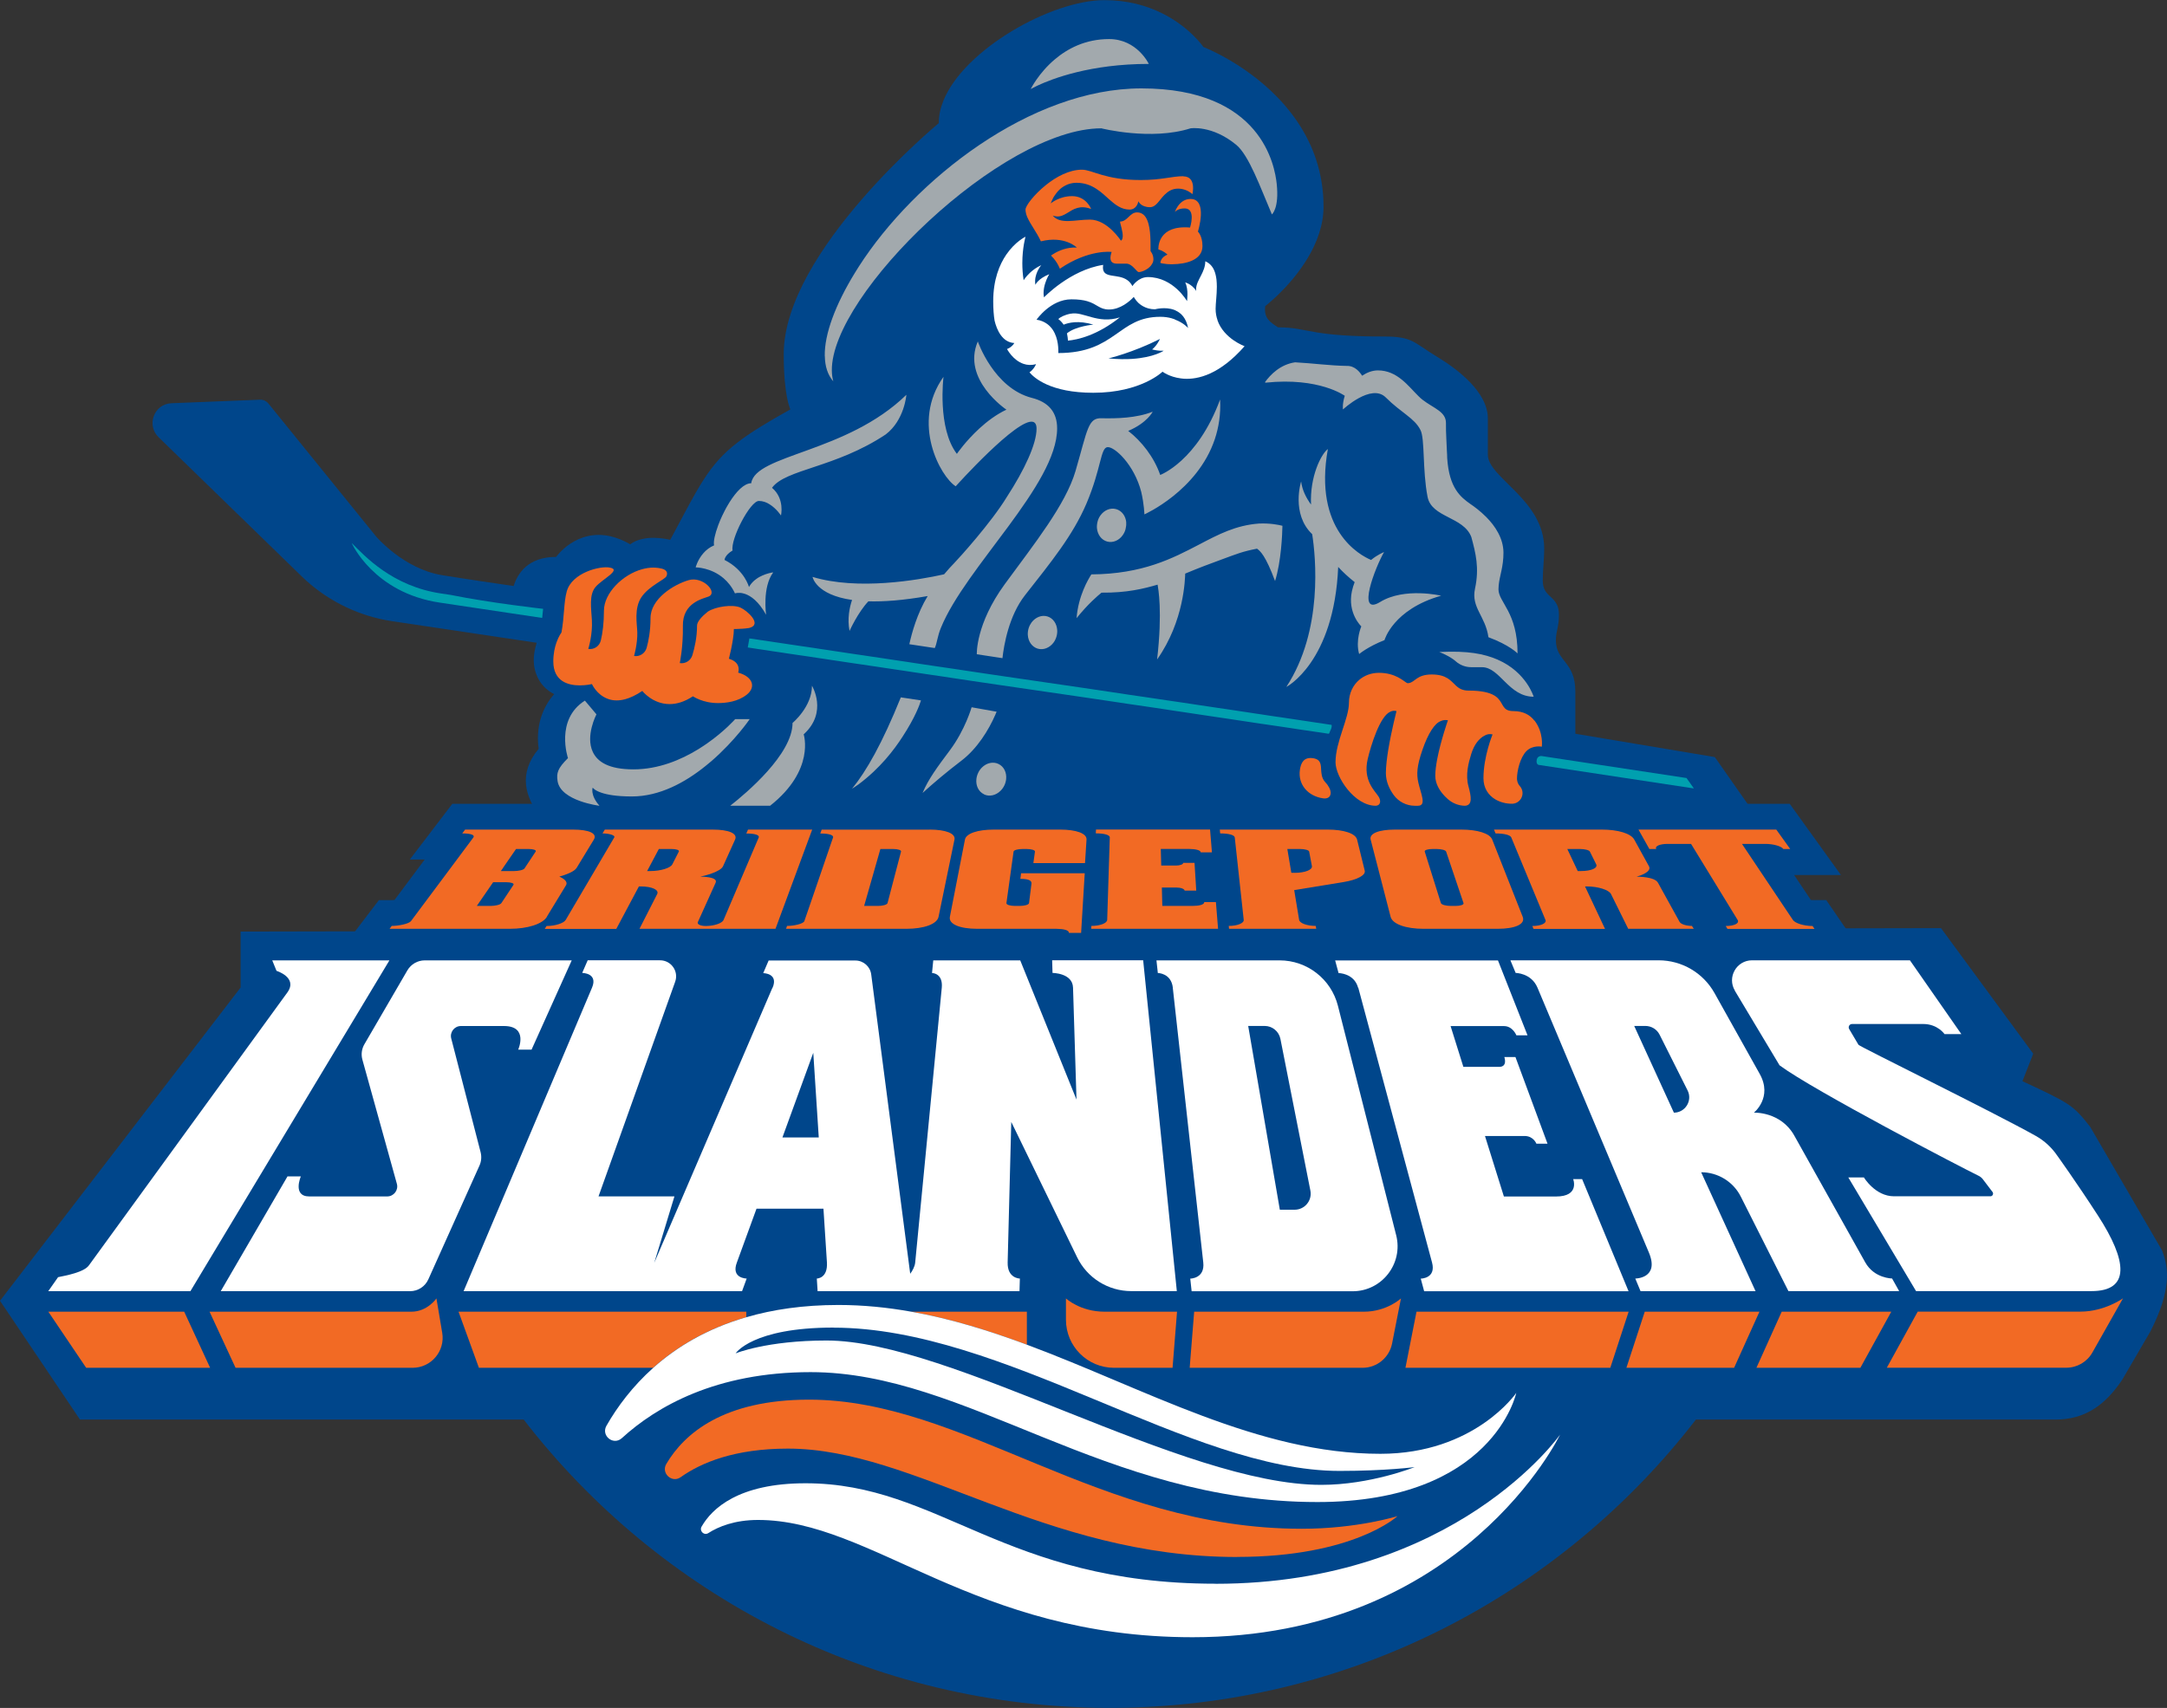
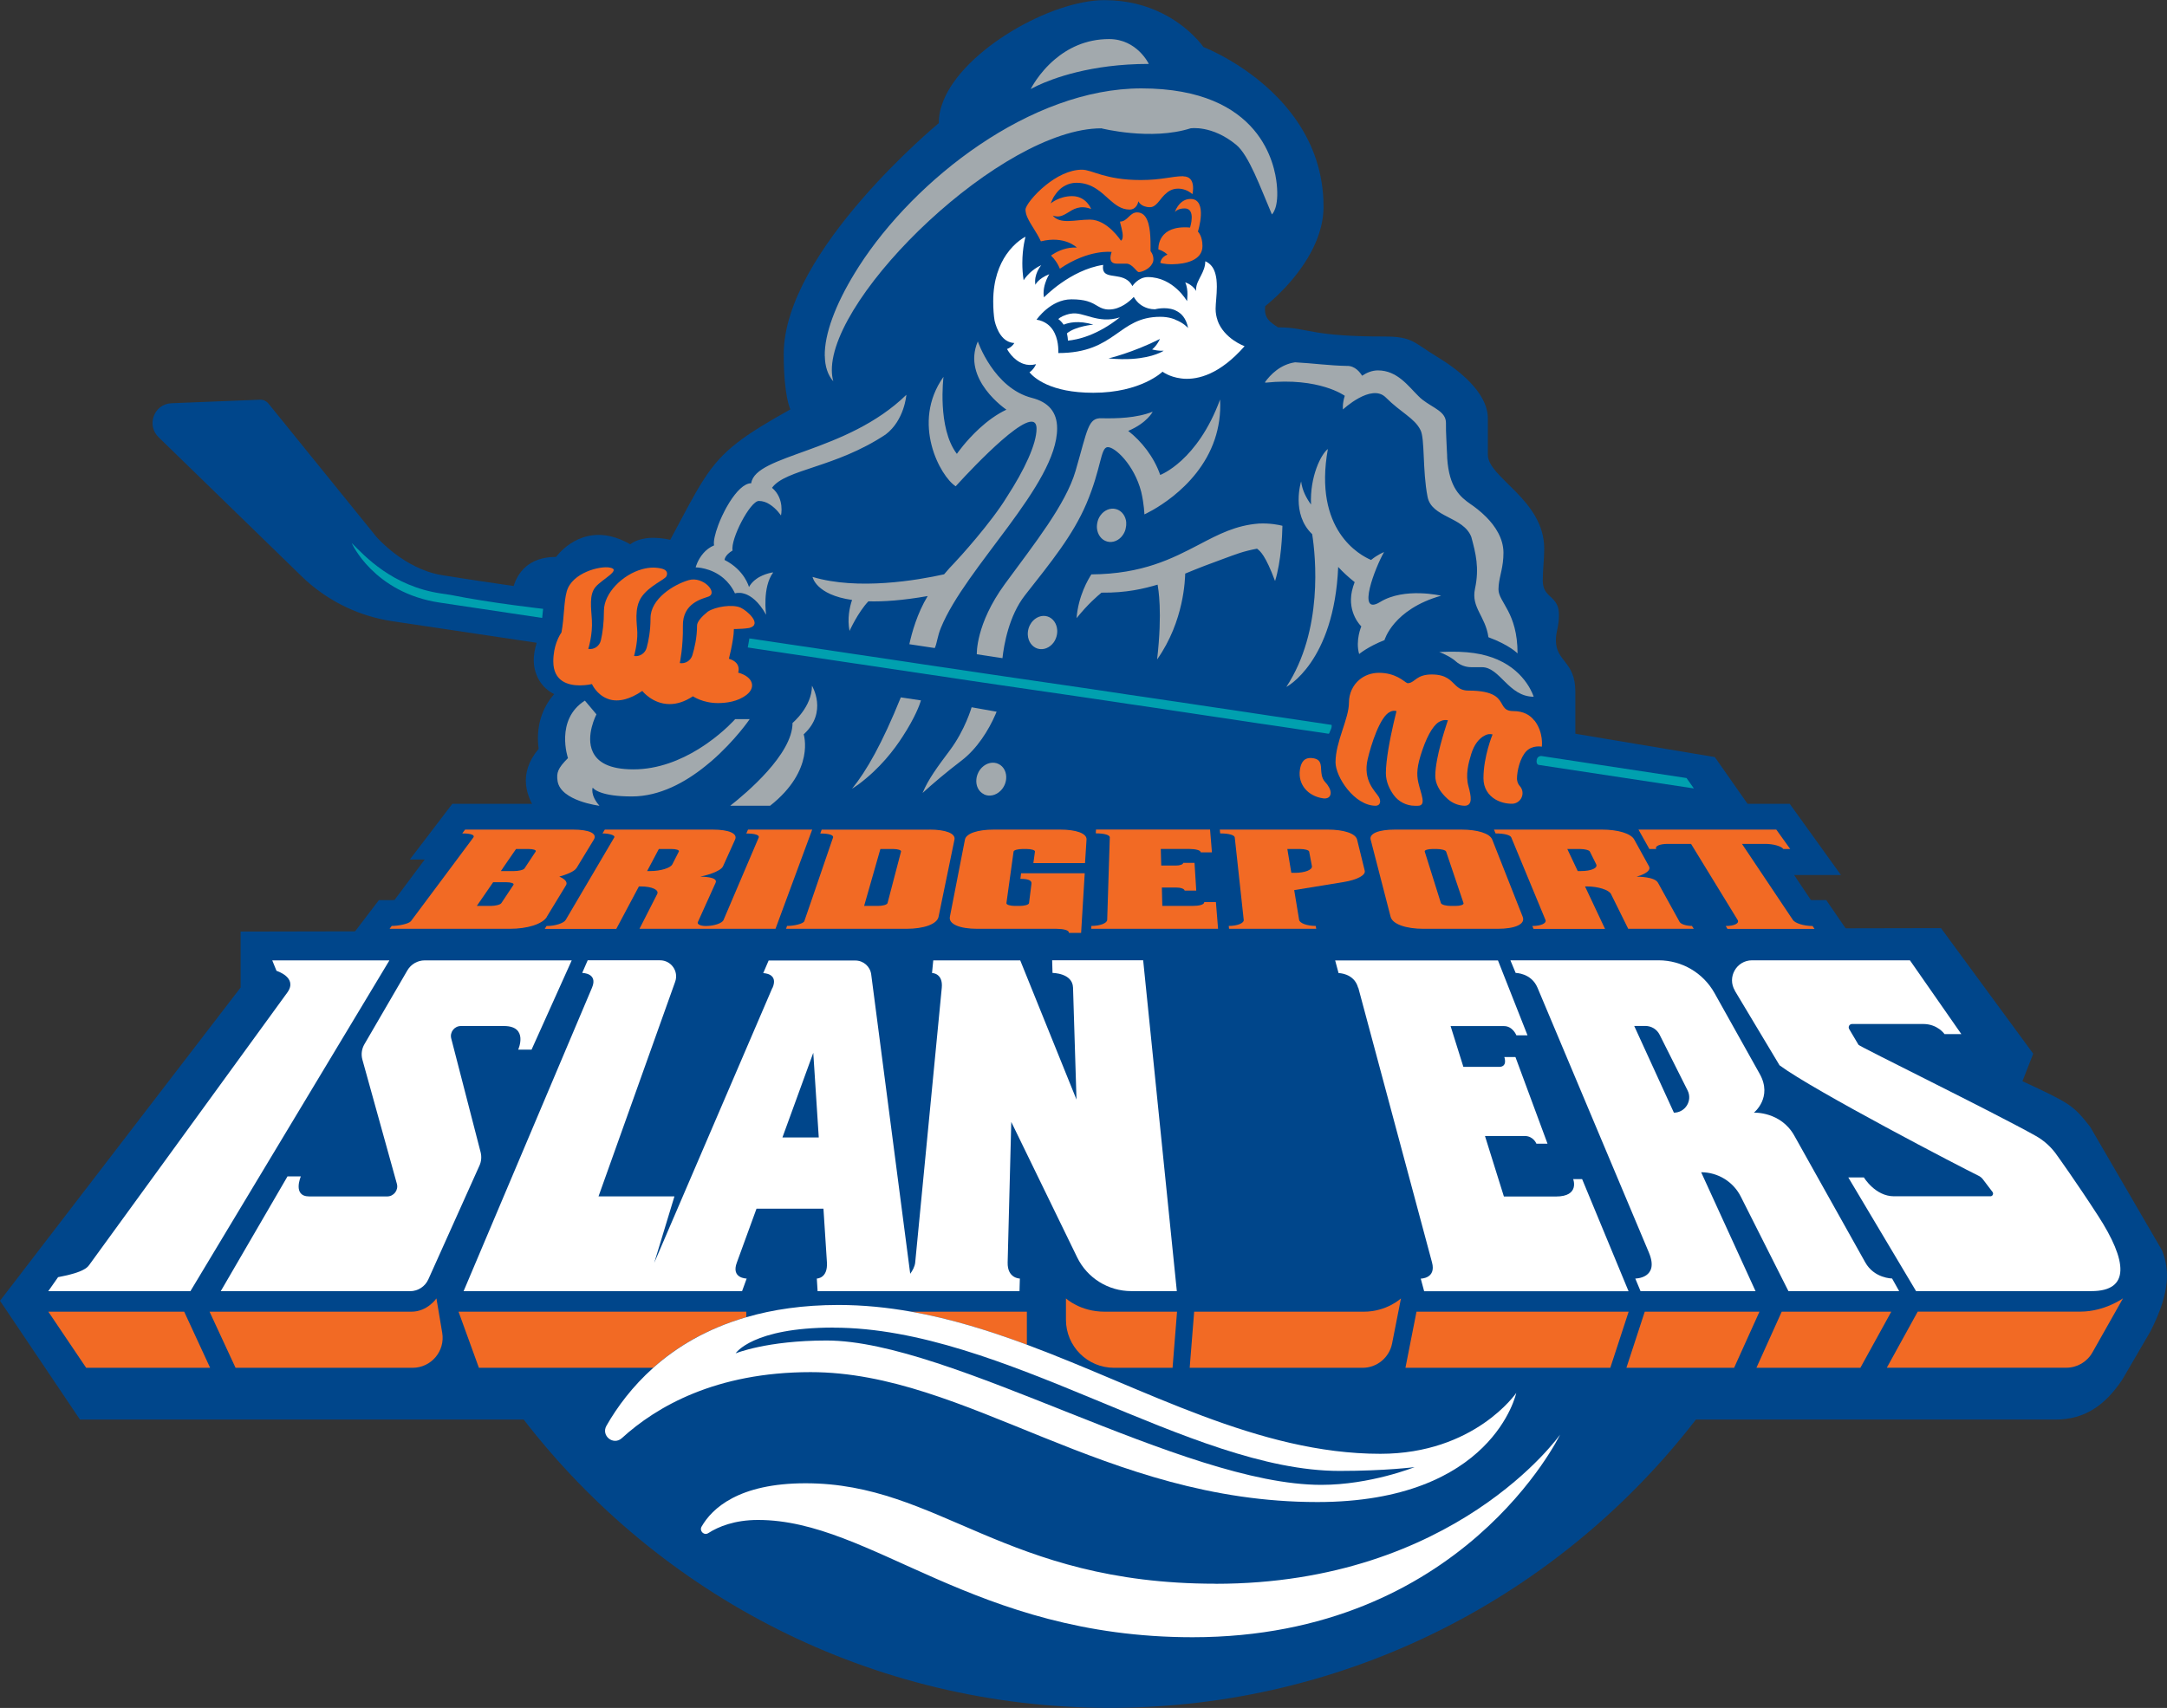
<svg xmlns="http://www.w3.org/2000/svg" id="Layer_1" data-name="Layer 1" version="1.1" viewBox="0 0 300 236.51">
  <rect x="0" y="0" width="300" height="236.51" fill="#333333" stroke="none" />
  <defs>
    <style>
      .cls-1 {
        fill: #a2a9ad;
      }

      .cls-1, .cls-2, .cls-3, .cls-4, .cls-5 {
        stroke-width: 0px;
      }

      .cls-2 {
        fill: #f26a24;
      }

      .cls-3 {
        fill: #00468b;
      }

      .cls-4 {
        fill: #fff;
      }

      .cls-5 {
        fill: #00a0af;
      }
    </style>
  </defs>
  <path class="cls-3" d="M299.35,173.21l-9.98-17.16c-2.38-3.04-2.8-3.26-9.38-6.33l1.49-3.81-12.77-17.39-235.4.48v7.75L0,180.13l11.07,16.45h61.43c18.74,24.28,48.11,39.92,81.14,39.92s62.4-15.64,81.14-39.92h49.77c3.94,0,6.81-1.85,9.27-5.55l3.88-6.65c2.92-5.74,2.55-8.76,1.64-11.16Z" />
  <path class="cls-3" d="M218.09,101.59v-5.83c0-4.2-2.69-4.12-2.69-7.1,0-1.29.42-1.8.42-3.51,0-.87-.22-1.41-.52-1.82-.54-.75-1.35-1.07-1.62-2.1-.06-.23-.1-.5-.1-.8,0-1.55.2-2.92.2-4.46,0-6.76-7.8-9.82-7.8-12.99v-5.02c0-3.74-4.36-6.94-7.01-8.54-3.36-2.03-3.37-2.82-7.42-2.82-4.8,0-7.39-.27-9.19-.56-2.13-.34-3.16-.71-5.44-.71-1-.67-2-1.23-1.76-2.94,0,0,.47-.36,1.17-1,.2-.18.43-.39.67-.63l.04-.04c2.39-2.34,6.19-6.88,6.19-12.11,0-4.68-1.47-8.52-3.53-11.62-.15-.23-.31-.46-.47-.68-.15-.22-.31-.42-.47-.63-.15-.2-.31-.4-.47-.59-.15-.18-.3-.37-.46-.55-4.86-5.6-11.23-8.03-11.23-8.03,0,0-1.89-2.8-5.82-4.72-2.06-1.01-4.68-1.77-7.89-1.77-7.33,0-19.44,6.81-22.3,13.96-.41,1.02-.63,2.05-.62,3.07,0,0-21.47,17.72-21.47,31.98,0,5.9.92,7.66.92,7.66-3.28,1.83-5.57,3.23-7.34,4.6-3.99,3.09-5.32,6.05-9.29,13.46-1-.22-1.84-.28-2.54-.27h0s-.03,0-.05,0c-2.08.07-2.94.9-2.94.9-.94-.55-1.82-.89-2.64-1.09-4.83-1.17-7.63,2.83-7.63,2.83-3.89,0-5.34,2.29-5.88,4.03-2.44-.35-6.48-.94-9.91-1.5-5.29-.86-9.1-5.32-9.1-5.32l-14.94-18.45c-.14-.17-.32-.31-.51-.4-.2-.09-.42-.14-.65-.13l-12.26.49c-2.42.09-3.52,3.07-1.76,4.73l20.03,19.48c2.54,2.39,5.58,4.16,8.88,5.19,1.1.35,2.23.6,3.38.78l20.03,2.99c-.52,1.71-.64,3.27.21,4.95.59,1.17,1.55,1.83,2.21,2.16-1.11,1.25-2.66,3.76-2.15,7.58-5.79,6.89,4.43,12.92,4.71,14.21l163.98-4.7-5.86-8.37-19.29-3.23Z" />
  <path class="cls-3" d="M252.84,124.64h-1.89c-.09,0-.18,0-.25-.01l-2.32-3.46h6.48l-7.09-9.86h-54.64c-1.89,0-3.38.3-4.51.9-1.11-.54-2.65-.9-4.79-.9h-35.52v.08c-.48-.05-.99-.08-1.52-.08h-9.2c-1.98,0-3.44.33-4.52.81-1.12-.54-2.57-.81-4.37-.81h-27.47l-.09.21c-.72-.14-1.53-.21-2.44-.21h-16.97l-.11.18c-.95-.18-1.81-.18-2.28-.18h-16.72l-5.88,7.71h2.06l-4.18,5.6c-.13.02-.27.03-.39.03h-1.78l-5.78,7.58h78.77c2.27,0,3.9-.41,5.07-.99,1.22.65,2.82.99,4.81.99h8.84l-.04.56h8.91l.03-.56h33.45l-.43-2.35h4.04c1.36,1.51,3.78,2.35,6.96,2.35h10.23c.9,0,1.71-.08,2.45-.22l.09.22h48.18l-5.2-7.58Z" />
  <g>
    <path class="cls-2" d="M75.69,126.97l2.65-4.35c.34-.54-.31-.97-.91-1.23.92-.26,2.08-.68,2.4-1.21l2.39-3.93c.5-.84-.67-1.37-2.89-1.37h-14.94l-.4.53c1.27,0,1.76.24,1.55.55l-3.47,4.66-1.15,1.54-4.03,5.4c-.29.37-1.71.66-2.66.66l-.3.4h16.63c2.47,0,4.52-.65,5.15-1.65ZM69.64,120.18l.95-1.38.85-1.23h1.8c.56,0,1.05.14.92.35l-1.04,1.57h0s-.51.77-.51.77c-.15.22-.85.36-1.42.36h-1.85l.31-.44ZM71.08,122.54l-1.12,1.69h0s-.55.83-.55.83c-.16.24-.89.39-1.48.39h-1.92l.33-.48,1.02-1.48.91-1.32h1.87c.58,0,1.09.15.94.37Z" />
    <path class="cls-2" d="M232.54,127.69l-3.01-5.45c-.46-.84-2.74-.84-2.96-.84.5-.13,2.14-.68,1.71-1.45l-2.04-3.7c-.47-.84-2.26-1.37-4.47-1.37h-14.94l.21.53c1.27,0,2.05.24,2.18.55l4.73,11.42c.21.46-.61.85-1.81.85l.16.4h9.9l-2.77-5.88h.24c1.56,0,3.07.47,3.36,1.06l2.38,4.81h9.08l-.26-.4c-.77,0-1.52-.24-1.69-.54ZM218.88,120.62h-.46l-1.44-3.05h1.8c.56,0,1.21.14,1.32.35l.88,1.77c.25.51-.68.93-2.1.93Z" />
    <path class="cls-2" d="M251.22,128.63h-12.07l-.24-.4h0c1.2,0,1.94-.38,1.64-.85l-6.44-10.52h-3.22c-1.11,0-1.83.31-1.6.71h-.95l-1.51-2.69h19.08l1.93,2.69h-.95c-.28-.4-1.41-.71-2.51-.71h-3.22l7.04,10.52c.29.46,1.52.85,2.73.85l.27.4Z" />
    <path class="cls-2" d="M150.42,116.25l-.21,3.27h-7.15l.22-1.6c.02-.21-.55-.35-1.11-.35h-.65c-.56,0-1.16.14-1.2.35l-.99,7.14c-.03.24.57.39,1.17.39h.69c.59,0,1.23-.15,1.27-.39l.34-2.7c.03-.34-.22-.66-1.54-.66l.1-.77h8.81l-.5,8.25h-1.69c.03-.37-.73-.55-1.68-.56h-10.98c-2.47,0-4-.65-3.82-1.65l2.09-10.72c.17-.84,1.77-1.37,3.99-1.37h9.2c2.22,0,3.68.53,3.64,1.37Z" />
    <path class="cls-2" d="M168.33,124.92l.3,3.7h-17.56l.02-.4c1.2,0,2.19-.38,2.19-.85l.36-11.42c0-.3-.67-.55-1.94-.55l.03-.53h15.79l.26,3.16h-1.55c-.02-.31-.74-.46-1.61-.47h-3.92l.06,2.3h2.04c.56,0,1.01-.17,1-.37h1.57l.24,3.84h-1.61c-.01-.24-.54-.43-1.18-.43h-1.97l.06,2.55h4.16c.93,0,1.67-.17,1.64-.53h1.63Z" />
    <path class="cls-2" d="M206.58,116.25c-.34-.84-2.04-1.37-4.26-1.37h-9.2c-2.22,0-3.57.53-3.37,1.37l2.77,10.72c.27,1,2.1,1.65,4.57,1.65h10.23c2.47,0,3.87-.65,3.49-1.65l-4.23-10.72ZM201.52,125.45h-.69c-.59,0-1.26-.15-1.35-.39l-2.24-7.14c-.06-.21.48-.35,1.04-.35h.65c.56,0,1.19.14,1.27.35l2.41,7.14c.08.24-.49.39-1.09.39Z" />
    <path class="cls-2" d="M128.69,114.89h-14.94l-.19.53c1.27,0,1.86.24,1.77.55l-.25.72-2.49,7.27h0l-1.24,3.6c-.14.37-1.44.66-2.39.66l-.14.4h16.63c2.47,0,4.26-.65,4.48-1.65l2.21-10.72c.16-.84-1.22-1.37-3.44-1.37ZM124.74,117.92l-1.87,7.14c-.07.24-.73.39-1.32.39h-1.92l2.25-7.88h1.8c.56,0,1.11.14,1.06.35Z" />
    <path class="cls-2" d="M187.87,116.25c-.22-.84-1.84-1.37-4.06-1.37h-14.94l.05.53c1.27,0,1.97.24,2.02.55l1.03,9.48h0l.21,1.93c.07.46-.86.85-2.07.85l.04.4h12.07l-.07-.4c-1.2,0-2.24-.38-2.3-.85h0s-.68-4.11-.68-4.11l6.86-1.12c.91-.15,1.69-.38,2.23-.68.44-.24.77-.55.67-.91l-1.06-4.31ZM179.23,120.86h-.46l-.55-3.29h1.8c.56,0,1.17.14,1.22.35l.38,2.01c.1.52-.97.94-2.39.94Z" />
    <path class="cls-2" d="M103.55,114.89l-.23.53c1.27,0,1.84.24,1.72.55l-4.87,11.42c-.18.45-1.27.83-2.44.84.01,0,.02,0,.03,0h0-.12s.06,0,.08,0c-.75,0-1.24-.24-1.11-.54l2.46-5.45c.38-.84-1.9-.84-2.13-.84.63-.13,2.82-.68,3.16-1.45l1.67-3.7c.37-.84-.88-1.37-3.1-1.37h-14.94l-.32.53c.86,0,1.8.24,1.63.55l-6.72,11.42c-.26.46-1.45.85-2.66.85l-.24.4h9.9l3.13-5.88h.24c1.56,0,2.59.47,2.29,1.06l-2.45,4.81h18.83l5.08-13.74h-8.9ZM89.59,120.62l1.62-3.05h1.8c.56,0,1.08.14.97.35l-.9,1.77c-.26.51-1.62.93-3.04.93h-.46Z" />
  </g>
  <polygon class="cls-2" points="11.93 189.41 6.69 181.64 25.5 181.64 29.09 189.41 11.93 189.41" />
  <path class="cls-2" d="M57.12,189.41h-24.51l-3.6-7.77h27.95c2.21,0,3.46-1.84,3.46-1.84l.8,4.76c.43,2.54-1.53,4.85-4.11,4.85Z" />
  <path class="cls-2" d="M188.82,181.64c3.16,0,5.13-1.84,5.13-1.84l-1.23,6.25c-.39,1.95-2.1,3.36-4.08,3.36h-23.94l.62-7.77h23.51Z" />
  <path class="cls-2" d="M147.57,182.75v-2.95s1.96,1.84,5.35,1.84h10.03l-.62,7.77h-8.1c-3.68,0-6.66-2.98-6.66-6.66Z" />
  <path class="cls-2" d="M142.16,181.64v4.57c-5.24-1.95-10.55-3.6-16.01-4.57h16.01Z" />
  <path class="cls-2" d="M66.3,189.41l-2.82-7.77h39.84v.76c-5.49,1.59-9.69,4.14-12.9,7.01h-24.13Z" />
-   <path class="cls-2" d="M171.26,215.61c-26.83,0-44.61-15.01-62.18-15.01-7.36,0-12.01,1.94-14.85,3.96-1.21.86-2.74-.56-1.99-1.83,2.47-4.19,7.89-8.91,19.77-8.91,21.43,0,40.14,17.88,68.2,17.88,7.71,0,13.26-1.75,13.26-1.75,0,0-6.06,5.65-22.2,5.65Z" />
  <polygon class="cls-2" points="194.57 189.41 196.1 181.64 225.47 181.64 222.93 189.41 194.57 189.41 194.57 189.41" />
  <polygon class="cls-2" points="225.16 189.41 227.7 181.64 243.58 181.64 240.07 189.41 225.16 189.41 225.16 189.41" />
  <polygon class="cls-2" points="243.16 189.41 246.66 181.64 261.83 181.64 257.55 189.41 243.16 189.41 243.16 189.41" />
  <path class="cls-2" d="M289.67,187.29c-.74,1.31-2.12,2.11-3.62,2.11h-24.84l4.28-7.77h22.53c3.33,0,5.89-1.84,5.89-1.84l-4.24,7.5Z" />
  <path class="cls-4" d="M182.36,208c24.36,0,27.55-15.11,27.55-15.11,0,0-5.76,8.43-18.81,8.43-16.92,0-32.54-9.01-48.94-15.11-5.24-1.95-10.55-3.6-16.01-4.57-3.3-.59-6.66-.93-10.08-.93-4.87,0-9.08.63-12.73,1.69-5.49,1.59-9.69,4.14-12.9,7.01-2.9,2.59-5,5.43-6.48,8.02-.79,1.38.96,2.79,2.13,1.72,4.77-4.35,13-9.14,26.13-9.14,21.64,0,40.65,17.99,70.15,17.99Z" />
  <path class="cls-4" d="M168.28,219.31c-29.29,0-38.24-13.91-56.76-13.91-9.27,0-12.95,3.49-14.39,6-.35.61.34,1.28.93.9,1.39-.89,3.63-1.82,6.88-1.82,15.76,0,29.84,16.24,60.16,16.24,37.41,0,50.88-28.06,50.88-28.06,0,0-14.49,20.66-47.69,20.66Z" />
  <path class="cls-3" d="M115.37,183.84c-11.24,0-13.53,3.57-13.53,3.57,0,0,4.31-1.78,12.59-1.78,17.24,0,49.3,19.99,68.49,19.99,6.81,0,12.92-2.46,12.92-2.46,0,0-3.97.53-10.39.53-20.76,0-46.46-19.84-70.07-19.84Z" />
  <path class="cls-4" d="M39.81,162.89l-9.25,15.91h26.21c1.09,0,2.08-.64,2.53-1.64l7.08-15.76c.26-.57.31-1.22.16-1.83l-4.07-15.76c-.23-.88.44-1.73,1.34-1.73h5.95c3.45,0,1.98,3.27,1.98,3.27h1.85l5.56-12.36h-20.35c-.99,0-1.9.53-2.4,1.38l-5.95,10.23c-.38.65-.48,1.42-.28,2.14l4.77,17.18c.25.88-.42,1.76-1.34,1.76h-10.78c-2.38,0-1.17-2.78-1.17-2.78h-1.85Z" />
  <path class="cls-4" d="M106.94,136.77l-16.37,38.11,2.8-9.21h-10.51l10.61-29.72c.52-1.45-.56-2.97-2.09-2.97h-10.02l-.76,1.75s2.22,0,1.36,2.04l-17.78,42.03h38.55l.64-1.75s-2.21,0-1.35-2.24l2.71-7.43h9.27l.48,7.43c.14,2.24-1.4,2.24-1.4,2.24l.11,1.75h27.95l.05-1.75s-1.75,0-1.69-2.24l.5-19.45,9.12,18.75c1.39,2.86,4.3,4.68,7.49,4.68h6.31l-4.66-45.81h-12.6l.05,1.75s2.78,0,2.84,2.04l.48,15.5-7.79-19.28h-12.04l-.17,1.75s1.54,0,1.35,2.04l-3.68,38.05c-.06.58-.38,1.14-.69,1.56l-5.4-41.45c-.14-1.11-1.09-1.93-2.2-1.93h-12l-.75,1.75s2.16,0,1.29,2.04ZM112.59,145.79l.76,11.72h-5.03l4.27-11.72Z" />
-   <path class="cls-4" d="M162.36,136.77l4.22,38.05c.25,2.24-1.8,2.24-1.8,2.24l.19,1.75h22.29c4.05,0,7.02-3.82,6.03-7.75l-8.07-31.79c-.94-3.69-4.26-6.28-8.07-6.28h-17.05l.19,1.75s1.85,0,2.08,2.04ZM175.08,142.07c1.06,0,1.97.75,2.18,1.79l4.15,21.01c.27,1.37-.78,2.65-2.18,2.65h-2.05l-4.38-25.45h2.28Z" />
  <path class="cls-4" d="M188.04,136.77l10.21,38.05c.6,2.24-1.56,2.24-1.56,2.24l.47,1.75h28.3l-6.43-15.53h-1.24s.95,2.41-2.38,2.41h-7.21l-2.62-8.38h5.49c1.23,0,1.63,1.07,1.63,1.07h1.54l-4.44-12h-1.54s.5,1.36-.73,1.36h-4.94l-1.77-5.65h7.39c1.22,0,1.72,1.28,1.72,1.28h1.54l-4.09-10.37h-22.54l.47,1.75s2.16,0,2.71,2.04Z" />
  <path class="cls-4" d="M241,165.71l6.59,13.08h15.33l-.98-1.75s-2.47,0-3.72-2.24l-9.81-17.53c-1.89-3.38-5.6-3.19-5.6-3.19,0,0,2.63-2.1.81-5.36l-6.26-11.2c-1.57-2.81-4.53-4.54-7.75-4.54h-20.51l.73,1.75s2.16,0,3.02,2.04l15.42,36.67c1.52,3.61-1.88,3.61-1.88,3.61l.73,1.75h15.92l-7.53-16.47c2.32,0,4.45,1.31,5.49,3.38ZM231.74,154.09l-5.5-12.02h1.54c.84,0,1.61.47,1.98,1.22l3.87,7.71c.71,1.41-.32,3.08-1.9,3.08Z" />
  <path class="cls-4" d="M53.92,132.99h-16.23l.59,1.45s2.97.91,1.52,2.97l-27.48,37.8c-.68.98-3.23,1.43-4.28,1.65l-1.36,1.94h19.68l4.31-7.17,23.24-38.64Z" />
  <path class="cls-4" d="M240.17,137.19l6.19,10.33c4.68,3.48,25.42,14.27,27.52,15.28.26.12.48.3.65.53l1.33,1.75c.16.25-.01.58-.31.58h-13.34c-2.61,0-4.17-2.61-4.17-2.61h-2.16l9.38,15.74h24.28c5.39,0,5-4.14.89-10.48-3.03-4.68-5.61-8.26-5.61-8.26-.77-1.14-1.8-2.09-3-2.76-5.89-3.3-24.4-12.37-24.53-12.61l-1.29-2.18c-.18-.31.04-.7.4-.7h9.85c2.01,0,2.95,1.4,2.95,1.4h2.33l-7.12-10.22h-21.85c-2.16,0-3.49,2.35-2.38,4.2Z" />
  <path class="cls-5" d="M103.74,88.41c-.02.12-.04.24-.06.36-.05.3-.1.61-.16.89h.03s.06.01.09.02l.15.02.21.03.26.04.32.05.37.06.43.06.48.07.53.08.58.09.62.09.67.1.71.11.76.11.8.12.84.12.88.13.91.14.95.14.98.15,1.02.15,1.05.16,1.08.16,1.11.16,1.13.17,1.16.17,1.18.18,1.21.18,1.23.18,1.25.19,1.27.19,1.28.19,1.3.19,1.31.2,1.33.2,1.34.2,1.35.2,1.36.2,1.36.2,1.37.2,1.37.2,1.37.2,1.38.2,1.38.2,1.37.2,1.37.2,1.37.2,1.36.2,1.35.2,1.35.2,1.34.2,1.32.2,1.31.19,1.3.19,1.28.19,1.26.19,1.24.19,1.22.18,1.2.18,1.18.18,1.15.17,1.13.17,1.1.16,1.07.16,1.04.16,1.01.15.98.15.94.14.91.13.87.13.83.12.79.12.75.11.71.11.66.1.62.09.57.08.52.08.47.07.42.06.36.05.31.05.25.04.2.03.14.02s.03,0,.06,0c.06-.02.11-.19.13-.25.05-.1.09-.2.14-.31.04-.08.07-.16.09-.24.02-.08.08-.38,0-.43-.02-.01-.07,0-.09-.01l-.15-.02-.21-.03-.26-.04-.32-.05-.37-.06-.43-.06-.48-.07-.53-.08-.58-.09-.62-.09-.67-.1-.71-.11-.76-.11-.8-.12-.84-.12-.87-.13-.91-.14-.95-.14-.98-.15-1.01-.15-1.05-.16-1.07-.16-1.1-.16-1.13-.17-1.16-.17-1.18-.18-1.2-.18-1.22-.18-1.24-.18-1.26-.19-1.28-.19-1.3-.19-1.31-.19-1.32-.2-1.33-.2-1.34-.2-1.35-.2-1.36-.2-1.37-.2-1.37-.2-1.37-.2-1.37-.2-1.37-.2-1.37-.2-1.37-.2-1.37-.2-1.36-.2-1.35-.2-1.34-.2-1.33-.2-1.32-.2-1.31-.19-1.3-.19-1.28-.19-1.26-.19-1.24-.19-1.22-.18-1.2-.18-1.18-.18-1.16-.17-1.13-.17-1.1-.16-1.08-.16-1.05-.16-1.01-.15-.98-.15-.95-.14-.91-.14-.88-.13-.84-.12-.8-.12-.76-.11-.71-.11-.67-.1-.62-.09-.58-.09-.53-.08-.48-.07-.43-.06-.38-.06-.32-.05-.27-.04-.21-.03-.15-.02h-.09s-.02-.02-.03-.02Z" />
  <path class="cls-5" d="M233.48,107.74l-20.1-3.05c-.34,0-.57.21-.63.5-.07.31-.02.75.39.75,7.2,1.08,14.16,2.16,21.36,3.24l-1.01-1.43Z" />
  <path class="cls-5" d="M61.1,82.19c-6.8-1-10.59-5.18-12.41-6.99,0,.01,3.05,6.9,12.21,8.25l14.16,2.12c.02-.24.05-.47.07-.7.02-.19.04-.38.06-.56,0,0-7.21-.8-12.82-1.93l-1.28-.19Z" />
  <path class="cls-2" d="M165.84,32.07s1.43-4.52-1.03-4.52c-.79,0-1.33.45-1.67.9-.04.06-.08.11-.12.17-.07.1-.12.19-.17.28-.14.26-.2.46-.2.46,0,0,.09-.13.31-.25.21-.13.55-.25,1.04-.25,1.62,0,.75,2.65.75,2.65-.29-.02-.56-.04-.82-.03-3.8.05-3.56,3.07-3.56,3.07.36.09.65.25.86.39.25.17.39.32.39.32-.95.37-.98,1.14-.98,1.14.16.07.5.13.94.17.15,0,.3.02.47.02.09,0,.19,0,.29,0,1.75-.02,4.13-.52,4.13-2.51,0-.72-.16-1.23-.32-1.55-.16-.32-.32-.47-.32-.47M163.85,24.4c-1.65,0-2.97.53-5.92.53-4.98,0-6.7-1.43-8.15-1.43-1.76,0-3.56.98-4.98,2.12-1.67,1.34-2.83,2.9-2.83,3.4,0,.15.02.31.06.47v.02c.04.16.09.33.16.5t0,0s.04.07.05.11c.43.98,1.29,2.05,1.86,3.3,3.31-.83,4.97.86,4.98.86-.18-.01-.36,0-.53,0-1.34.06-2.42.69-2.85.97-.13.09-.2.14-.2.14.26.25.48.51.65.76.29.41.47.79.58,1.06,4.05-2.75,7.17-2.32,7.17-2.32,0,0-.02.05-.05.13,0,0,0,0,0,.01-.03.09-.06.21-.09.35-.02.09-.03.19-.03.29,0,.01,0,.02,0,.03,0,.01,0,.02,0,.03,0,.3.11.58.45.71.04.02.1.03.15.04.02,0,.03,0,.04.01.07.01.15.02.24.02h1.34c.1,0,.19.02.29.05.66.23,1.16,1.12,1.41,1.12.41,0,1.48-.41,1.87-1.18.03-.06.07-.12.09-.18.04-.13.07-.26.07-.41,0-.7-.4-1.13-.4-1.13,0-.25,0-.53,0-.82,0-1.56-.11-3.48-.97-4.23-.24-.2-.53-.32-.89-.32-1.03,0-1.32,1.27-2.36,1.27,0,.31.43,1.42.37,2.12h0c0,.09-.03.16-.05.23,0,.03,0,.07-.02.09-.04.09-.1.16-.18.21,0,0-1.86-2.92-4.29-2.92-2.04,0-4.11.71-5.15-.56.19.07.37.11.54.12,1.08.09,1.75-.88,2.89-1.18.51-.14,1.11-.14,1.89.15,0,0-.67-1.78-2.63-1.78-1.82,0-2.96,1.01-2.96,1.01,0,0,0-.01.01-.03,0-.02.02-.05.03-.09.02-.07.06-.17.12-.28,0-.02.01-.03.02-.04.01-.04.03-.07.05-.11.02-.04.03-.07.05-.11.04-.07.08-.15.12-.23,0,0,0,0,.01-.01.03-.06.07-.11.11-.17.02-.03.04-.06.06-.09.02-.03.04-.06.07-.09.04-.06.08-.12.12-.17.01-.02.03-.03.04-.05.06-.07.11-.15.18-.22.02-.02.05-.05.07-.07.07-.08.14-.15.22-.22.07-.06.14-.12.22-.18.16-.12.34-.23.53-.33.43-.22.93-.37,1.52-.37,1.15,0,2.03.36,2.79.86.65.42,1.2.94,1.74,1.43.86.76,1.69,1.42,2.83,1.42.91,0,1.16-.87,1.21-1.1,0-.04.01-.06.01-.06,0,0,.3.83,1.62.83.3,0,.56-.14.8-.35.08-.07.16-.15.24-.24.1-.12.21-.24.31-.37.11-.13.22-.27.32-.4.11-.13.22-.25.34-.37.01,0,.02-.02.03-.02.45-.45,1.02-.82,1.84-.82.39,0,.72.08,1,.18.63.23.98.59.98.59,0,0,.61-2.47-1.27-2.47M183.82,108.74c-.09-.13-.2-.26-.33-.4-.3-.32-.44-.67-.51-1.02,0-.02,0-.03,0-.04-.02-.08-.03-.15-.04-.22-.01-.11-.02-.21-.03-.31-.05-.84.01-1.59-1.15-1.76-1.25-.18-1.66.64-1.8,1.6-.3,2.06,1.13,3.66,3.2,3.96.58.09.96-.15,1.04-.57.07-.32-.04-.76-.39-1.24M212.42,99.79c-.58-.76-1.49-1.32-2.92-1.32-.2,0-.37-.02-.52-.05-1.09-.24-.89-1.27-1.95-2.01-.06-.04-.12-.08-.19-.12-.65-.38-1.71-.66-3.59-.66-.21,0-.39-.02-.56-.06-.95-.2-1.3-.91-2.03-1.46-.09-.07-.17-.13-.27-.19-.49-.3-1.15-.52-2.18-.52-2.09,0-2.3,1.06-3.16,1.19-.06.01-.12.02-.18.02-.03,0-.07-.02-.12-.05-.42-.22-1.54-1.39-3.85-1.39h0c-1.06,0-1.99.36-2.7.95-.91.76-1.45,1.91-1.45,3.17,0,2.24-1.86,5.4-1.86,8.27,0,2.01,2.6,6.02,5.58,6.02.66-.04.75-.69.38-1.27-.5-.79-2.19-2.24-1.51-5.18.47-2.01,1.71-5.94,3.11-6.56.26-.14.57-.19.88-.1,0,0-.69,2.67-1.13,5.29-.19,1.19-.34,2.38-.34,3.29,0,1.2.5,2.23,1.08,3.04.68.93,1.77,1.49,2.92,1.49h.43c1.25,0,.41-1.65.06-3.23-.25-1.14-.22-2.23.58-4.54.8-2.31,1.71-3.66,2.52-3.95.3-.15.65-.19,1-.12,0,0-.99,2.82-1.48,5.36-.16.84-.27,1.66-.27,2.33,0,1.13.62,2.1,1.34,2.85.13.13.26.26.39.37.65.58,1.48.91,2.35.93,1.13-.04.89-1.3.51-2.71-.43-1.59,0-3.21.39-4.47.39-1.26,1.06-2.16,1.91-2.57.31-.17.67-.22,1.04-.13,0,0-1.26,3.04-1.26,6.07,0,1.36.67,2.35,1.65,2.93.67.39,1.47.6,2.3.6h0c.57,0,1.09-.34,1.33-.87.24-.53.14-1.15-.24-1.57-.38-.42-.4-.93-.4-1.04,0-1.05.43-2.91,1.3-3.8.86-.87,2.11-.63,2.14-.62,0,0,.28-1.93-1.01-3.62M76.6,91.59c0,2.79,2.09,3.32,3.66,3.32.94,0,1.69-.18,1.69-.18,0,0,.63,1.43,2.11,2.01.1.04.2.07.31.11.3.09.63.14,1,.14.36,0,.75-.05,1.17-.16.7-.19,1.49-.55,2.38-1.15,0,0,1.42,1.83,3.8,1.82.93,0,2.01-.29,3.21-1.08,0,0,1.38.96,3.52.94,1.05-.01,2.68-.17,3.94-1.17,1.27-1.01.89-2.47-1.2-3.05,0,0,.41-1.05-.7-1.68-.16-.09-.35-.17-.58-.24,0,0,.13-.51.28-1.2.19-.89.41-2.09.41-2.92h.04c.06,0,.18,0,.35,0,.22,0,.51-.02.84-.04.11,0,.24-.02.36-.03.17-.02.35-.04.53-.07,1.91-.49-.33-2.44-1.2-2.82-1.11-.49-3.47-.15-4.55.57-.82.66-1.47,1.39-1.47,1.91,0,1.66-.35,3.13-.65,4.12-.23.74-.97,1.21-1.74,1.08h0s.48-2.23.43-5.15c-.06-3.24,2.82-3.77,3.55-4.06,1.37-.55-.79-2.87-2.76-2.27-2.06.6-5.27,2.58-5.27,5.25,0,1.79-.28,3.2-.54,4.13-.22.76-.96,1.24-1.74,1.12,0,0,.49-1.7.45-3.26-.03-1.18-.48-3.33.58-4.9,1.07-1.57,3.26-2.42,3.46-2.9.21-.48.01-.86-.62-1.03-.35-.09-.76-.15-1.24-.15s-1,.08-1.51.22c-2.72.75-5.29,3.32-5.29,5.75,0,1.66-.18,3.09-.43,4.12-.19.79-.94,1.3-1.74,1.17,0,0,.63-1.95.5-4.03-.09-1.61-.41-3.45.5-4.54.91-1.09,3.66-2.38,2-2.69-1.32-.28-5.26.69-5.98,3.3-.42,1.53-.32,3.42-.73,5.69,0,0-.38.48-.7,1.4-.23.65-.43,1.52-.43,2.63" />
  <path class="cls-1" d="M136.22,110c.75.36,1.65.14,2.28-.48.22-.21.4-.46.54-.75.14-.29.22-.59.25-.89.09-.89-.3-1.73-1.06-2.09-.75-.36-1.65-.14-2.28.48-.21.21-.4.46-.53.75-.14.29-.22.59-.25.89-.09.89.3,1.72,1.06,2.08M137.8,98.96c.06-.14.12-.28.17-.41l-.32-.05-3.14-.56s-.89,3.14-3.04,6c-1.67,2.23-2.97,3.98-3.75,5.87,1.43-1.3,3.26-2.86,5.4-4.49,2.15-1.64,3.75-4.21,4.68-6.36M124.71,96.57c-2.58,6.38-4.76,10.21-6.76,12.66.3-.19.58-.38.86-.58,3.03-2.25,4.97-4.82,6.15-6.65,1.72-2.64,2.36-4.41,2.54-5.01l-2.79-.42ZM111.26,101.69s.02-.02.02-.02c3.36-3.07,1.13-6.7,1.13-6.71,0,2.93-2.69,5.15-2.69,5.15,0,4.33-6.42,9.74-8.63,11.47h5.52c6.28-4.95,4.65-9.89,4.65-9.89M82.06,109.07s.22.38,1.22.71c.8.27,2.1.51,4.2.51,3.84,0,7.38-1.95,10.17-4.2.23-.19.46-.37.68-.56.06-.05.12-.1.18-.15,3.25-2.82,5.28-5.79,5.28-5.8h0s-2.01,0-2.01,0c0,0-1.45,1.66-3.88,3.36-.16.11-.32.23-.5.34-.15.1-.3.19-.45.29-.09.06-.19.12-.28.18-2.41,1.48-5.52,2.79-8.98,2.79s-4.99-1.07-5.62-2.41c-1.06-2.23.5-5.21.5-5.21l-.73-.87-.87-1.03c-4.16,2.64-2.34,7.96-2.34,7.96-1.42,1.42-1.61,2.04-1.44,3.18.43,2.77,5.8,3.42,5.8,3.42-1.32-1.49-.94-2.51-.94-2.51M143.5,59.37c0,2.11-1.67,5.69-4.1,9.43-2.16,3.56-6.65,8.51-7.33,9.21-.38.39-.82.86-1.37,1.52-3.64.81-11.93,2.25-18.21.36,0,0,.43,2.47,5.47,3.19-.35,1.03-.68,2.6-.35,4.29,0,0,1.15-2.56,2.61-4.1,2.11.06,4.8-.13,8.21-.73-1.46,2.39-2.21,5.15-2.54,6.67l3.52.53c.31-.64.36-1.62.85-2.8,3.43-8.42,16.09-19.81,16.09-27.62,0-2.27-1.21-3.64-3.49-4.22-5.28-1.35-7.49-7.82-7.49-7.82-2.27,5.28,3.96,9.45,3.96,9.45-1.42.67-2.68,1.63-3.73,2.59-1.93,1.77-3.13,3.53-3.13,3.53-2.74-3.59-1.85-10.67-1.85-10.67-4.54,6.39-.42,13.83,1.69,15.16,0,0,8.56-9.54,10.71-8.92.3.09.48.38.48.94M157.99,68.1c.41,1.76.44,3.13.44,3.13,0,0,7.33-3.24,9.74-10.39.55-1.64.85-3.48.74-5.52-3.15,8.55-8.29,10.45-8.29,10.45-.86-2.49-2.59-4.67-4.43-6.1,2.64-1.12,3.39-2.66,3.39-2.66-2.27.9-5.02.95-7.05.91-1.91-.09-1.95,1.51-3.63,7.29-1.36,4.66-5.72,10.11-9.79,15.67-4.07,5.57-3.88,9.72-3.88,9.72l3.55.54c.2-1.83.89-5.86,3.11-8.7,3.62-4.61,6.63-8.29,8.51-12.69,2.08-4.9,1.94-7.74,2.92-7.83.98-.09,3.7,2.42,4.67,6.19M155.92,72.36c-.07-.89-.61-1.64-1.41-1.86-.8-.22-1.65.15-2.17.88-.17.24-.31.52-.39.84-.08.31-.11.62-.09.91.08.89.61,1.64,1.41,1.86.8.22,1.65-.15,2.16-.88.17-.24.31-.52.39-.83.08-.31.11-.62.09-.91M146.36,87.26c-.05-.89-.57-1.66-1.36-1.9-.8-.24-1.65.12-2.19.83-.17.24-.32.51-.41.82-.09.31-.13.62-.11.91.05.89.56,1.65,1.36,1.9.8.24,1.65-.11,2.19-.82.18-.24.32-.52.41-.82h0c.09-.31.13-.62.11-.91M178.09,95.12s6.6-3.4,7.17-16.61c.65.71,1.41,1.41,2.28,2.1-.15.39-.28.8-.38,1.25-.65,3.06,1.3,4.88,1.3,4.88,0,0-.84,1.92-.3,3.83,0,0,1.2-1.02,3.51-1.93,0,0,1.18-4.26,7.84-6.15,0,0-5.07-1.2-8.44.87-3.37,2.07-.62-4.93.54-6.91,0,0-.84.31-1.8,1.09-1.54-.65-8-4.11-5.98-15.36-.93.69-2.51,3.81-2.33,7.69-.62-.85-1.23-1.97-1.37-3.2,0,0-1.43,4.48,1.53,7.3.48,3.07,1.55,13.31-3.57,21.14M207.35,91.35c-1.9-.82-4.16-1.26-8.1-1.06,0,0,1,.35,1.91.99.14.1.27.2.4.32.59.51,1.34.79,2.12.79h1.48c2.5,0,3.68,4.09,7.16,4.09,0,0-1-3.39-4.96-5.12M175.12,52.94s.06.04.09.05c7.44-.78,10.96,1.82,10.96,1.82-.36,1.13-.25,1.89-.25,1.89,0,0,3.92-3.66,5.92-1.67,2.14,2.14,3.98,2.86,4.8,4.5.64,1.16.27,5.57.99,9.26.56,2.91,4.97,2.73,6.06,5.57.61,2.25,1.13,4.29.51,7.16-.56,2.62,1.45,3.79,1.86,6.72,2.92,1.08,4.03,2.24,4.03,2.24,0-5.71-2.64-7.08-2.64-8.87,0-.2.01-.39.03-.58.13-1.33.66-2.51.66-4.49s-1.15-3.7-2.37-4.93c-.83-.84-1.69-1.47-2.21-1.82-1.33-.94-2.94-2.18-3.21-6.36,0-.32-.02-.63-.04-.94-.03-.57-.06-1.15-.08-1.73-.04-.78-.06-1.53-.05-2.19,0-1.58-1.7-2.02-3.24-3.21-.19-.15-.39-.32-.58-.52-1.38-1.35-2.91-3.55-5.6-3.55-.82,0-1.56.32-2.19.74-.29-.48-.99-1.39-2.1-1.36-2.38-.04-4.73-.37-7.18-.5-2.04.3-3.4,1.69-4.18,2.77M174.28,72.5c-3.18.24-5.54,1.47-8.28,2.91-3.66,1.91-7.81,4.08-14.91,4.13-.43.66-1.81,2.97-2.05,6.06,1.62-2,2.87-3.05,3.45-3.53,3.5.04,5.89-.56,7.77-1.11.08.53.7,3.68-.07,10.36,3.78-5.35,3.86-11.22,3.89-11.89,2.07-.86,3.2-1.28,5.19-2.01,1.97-.72,2.72-1.05,4.75-1.44.44.32,1.17.91,2.5,4.48.85-2.71,1-6.49,1.02-7.65-.54-.14-1.73-.38-3.27-.31M142.69,12.34s.32-.19.93-.48c2.02-.95,7.32-3.01,15.42-3.01,0,0-1.62-3.44-5.5-3.44-3.27,0-5.75,1.32-7.51,2.81-2.26,1.91-3.33,4.1-3.33,4.1M114.19,49.31c.02,1.42.4,2.61,1.17,3.49-.13-.47-.19-.96-.2-1.48-.14-10.58,23.58-33.55,37.31-33.55,0,0,6.88,1.74,12.35,0,0,0,2.97-.48,6.32,2.28,1.76,1.45,3.34,5.89,4.94,9.64.04-.03,1.02-.89.67-4.22-.26-2.42-2.01-13.23-18.74-13.23-15.31,0-31.38,12.61-39.12,24.68-.19.29-.37.58-.55.88-2.68,4.38-4.22,8.47-4.16,11.51M96.34,78.57s2.09,0,3.85,1.52c.58.5,1.14,1.18,1.56,2.08,0,0,.21-.08.57-.07.1,0,.21,0,.33.02.05,0,.11.02.16.03.1.02.21.05.33.09.81.28,1.88,1.02,2.92,2.89,0,0-.55-3.81.98-5.86,0,0-.02,0-.05,0-.02,0-.05,0-.08.01-.05,0-.1.02-.17.03-.19.04-.45.11-.75.21-.02,0-.05.02-.08.03-.23.09-.48.19-.74.33,0,0,0,0-.02.01-.14.08-.28.16-.41.26-.1.07-.2.15-.3.23-.29.25-.55.55-.75.91,0,0-.59-2.34-3.38-3.75,0,0,0-.65,1.11-1.31-.31-1.56,2.43-6.86,3.64-6.86.55,0,1.06.19,1.49.47.95.59,1.56,1.53,1.57,1.54h0s.55-2.32-1.24-3.83c1.88-2.59,8.78-2.76,15.74-7.39,2.61-1.99,2.86-5.49,2.86-5.49-8.29,8.08-20.9,8.24-21.48,12.25-.99,0-2.08,1.16-3.01,2.64-.07.11-.14.23-.21.35-.16.26-.31.54-.45.81-.13.24-.24.49-.36.73-.2.43-.38.85-.53,1.26-.46,1.23-.7,2.3-.58,2.81-.62.26-1.1.65-1.47,1.07-.82.93-1.08,1.97-1.08,1.97" />
  <g>
    <polygon class="cls-4" points="144.16 36.72 144.16 36.72 144.16 36.72 144.16 36.72" />
    <path class="cls-4" d="M168.56,44.35c-.17-.48-.27-1-.27-1.59,0-.75.17-1.91.17-3.06,0-.33-.02-.66-.05-.98-.06-.48-.16-.93-.34-1.33-.24-.53-.63-.96-1.21-1.21,0,.74-.28,1.36-.57,1.93-.33.66-.7,1.26-.7,1.93,0,.09,0,.17.02.26-.34-.55-.78-.85-1.1-1.02-.25-.13-.43-.17-.43-.17h0c.13.25.2.54.25.83.02.15.04.29.05.43,0,.14.01.28.01.41,0,.52-.06.92-.06.92,0,0-1.88-3.33-5.41-3.33-1.37,0-2.15,1.25-2.15,1.25-.19-.37-.42-.63-.69-.82-1.33-.97-3.4-.15-3.39-1.77,0-.11.01-.23.03-.35-4.57.7-8.19,4.5-8.19,4.5-.04-.2-.06-.4-.06-.59,0-.49.1-.97.23-1.37.23-.74.56-1.25.56-1.25-1.59.64-1.92,1.47-1.92,1.47-.03-.19-.05-.37-.04-.55.02-.65.25-1.21.47-1.6.19-.35.38-.56.38-.57-.68.31-1.21.72-1.6,1.09-.56.53-.84,1-.84,1-.13-.84-.18-1.63-.18-2.36,0-2.16.44-3.67.44-3.67,0,0-1.41.66-2.65,2.46-.96,1.4-1.82,3.49-1.82,6.48,0,1.08.07,1.97.19,2.69.3,1.26,1.06,3.01,2.73,3.09,0,0-.17.34-.59.62-.12.08-.26.15-.42.21,0,0,.81,1.57,2.3,2.06.5.17,1.07.21,1.72.04,0,0-.29.71-.91,1.13.63.75,2.89,2.83,8.83,2.83,6.63,0,9.59-2.92,9.59-2.92,0,0,.94.73,2.54.93.11.02.23.03.35.04,2.06.15,5.05-.61,8.47-4.5,0,0-2.86-1.02-3.76-3.6ZM156.75,49.7c-.93.06-2.02.05-3.29-.07h0s3.33-.78,7.12-2.69c0,0-.38.89-1.08,1.45.36.09.98.22,1.6.18h0s-1.34.93-4.37,1.13ZM162.64,44.22c-.14-.05-.28-.1-.43-.14-.45-.13-.98-.21-1.58-.21-5.86,0-6.15,5.02-14.12,5.02,0,0,.02-.21,0-.53-.02-.86-.26-2.57-1.54-3.5-.39-.28-.87-.5-1.47-.59,0,0,1.93-2.82,4.83-2.82.95,0,1.63.1,2.16.25,1.43.41,1.71,1.16,3.04,1.16,1.6,0,2.88-1.18,3.29-1.6.09-.09.14-.15.14-.15,0,0,.11.22.34.51.05.06.11.12.17.19h0c.1.11.21.22.35.32.03.02.07.05.11.08.03.02.07.05.11.08.03.02.06.03.09.05.05.03.1.06.15.09.42.23.96.4,1.62.4,0,0,1.4-.39,2.66.08.06.02.12.04.17.07,0,0,.02.01.02.02.78.35,1.47,1.06,1.73,2.43,0,0-.6-.73-1.83-1.18Z" />
    <path class="cls-4" d="M148.24,43.43c-.94.19-1.49.51-1.73.75.23.17.51.43.74.78.65-.27,2.04-.63,4.11-.01,0,0-2.46.22-3.65,1.21.08.36.12.71.14,1.01,1.35-.13,4.04-.72,7.18-3.22-3.07.98-5.06-.87-6.79-.51Z" />
  </g>
</svg>